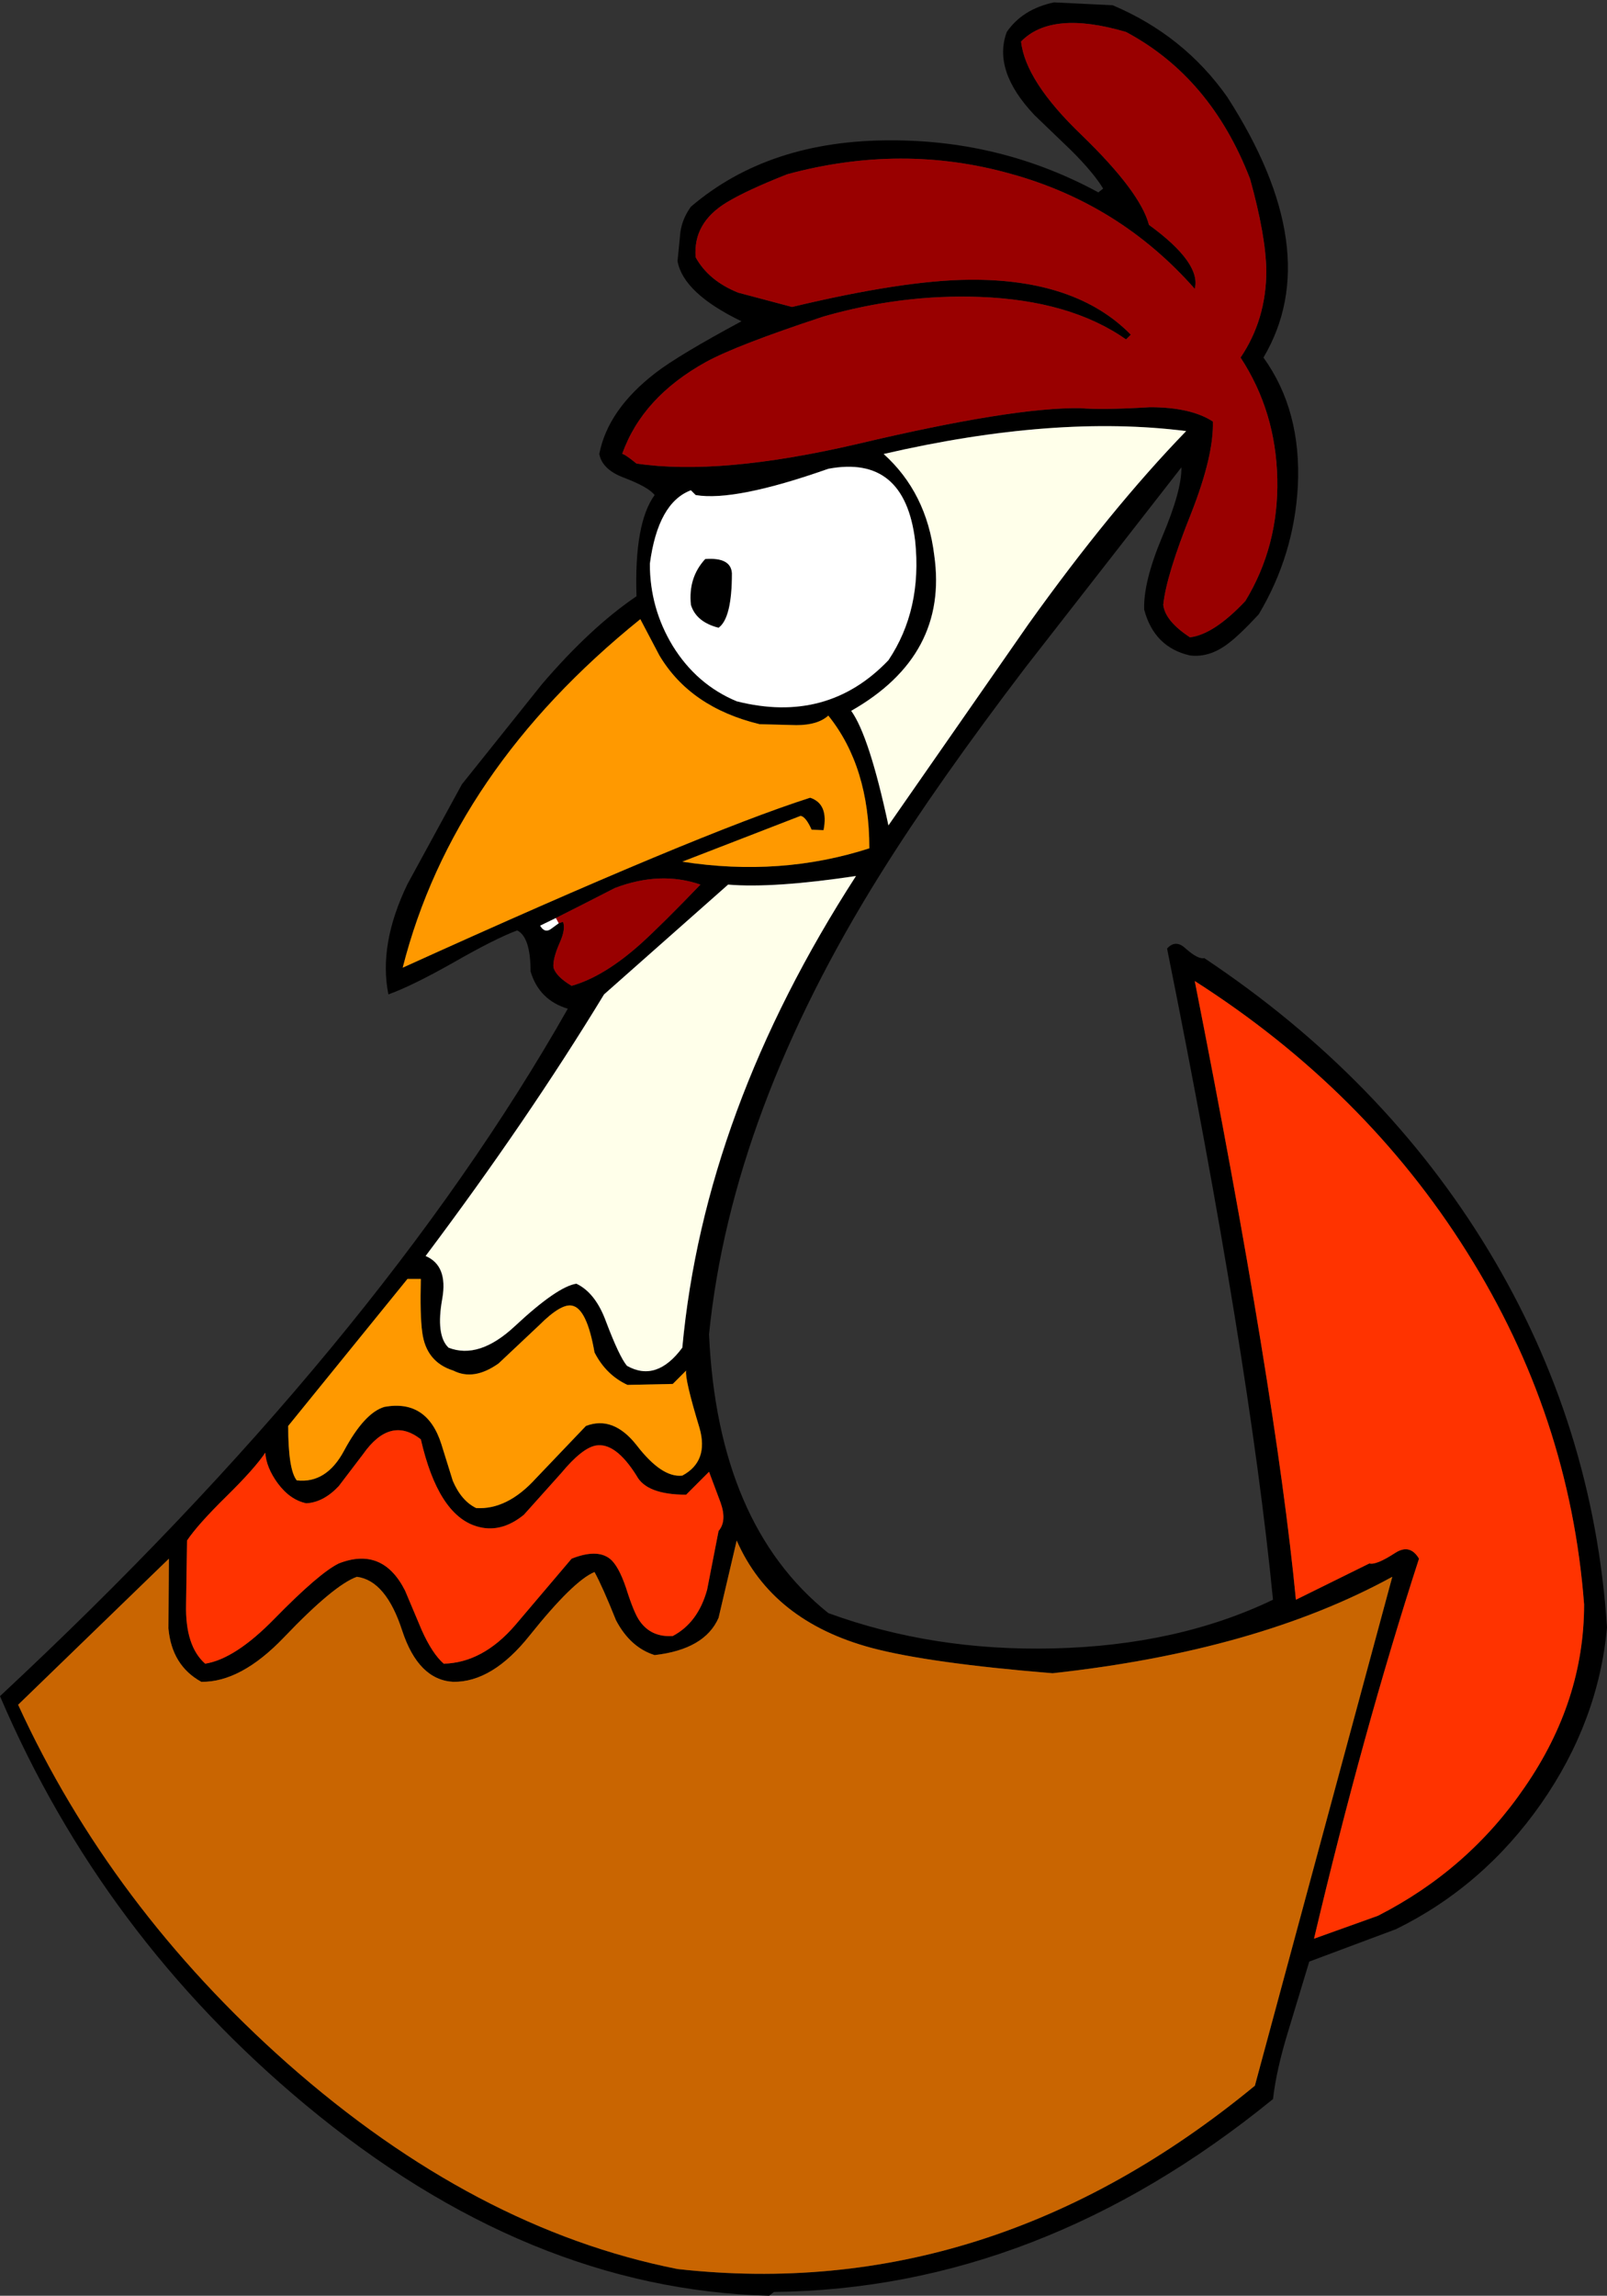
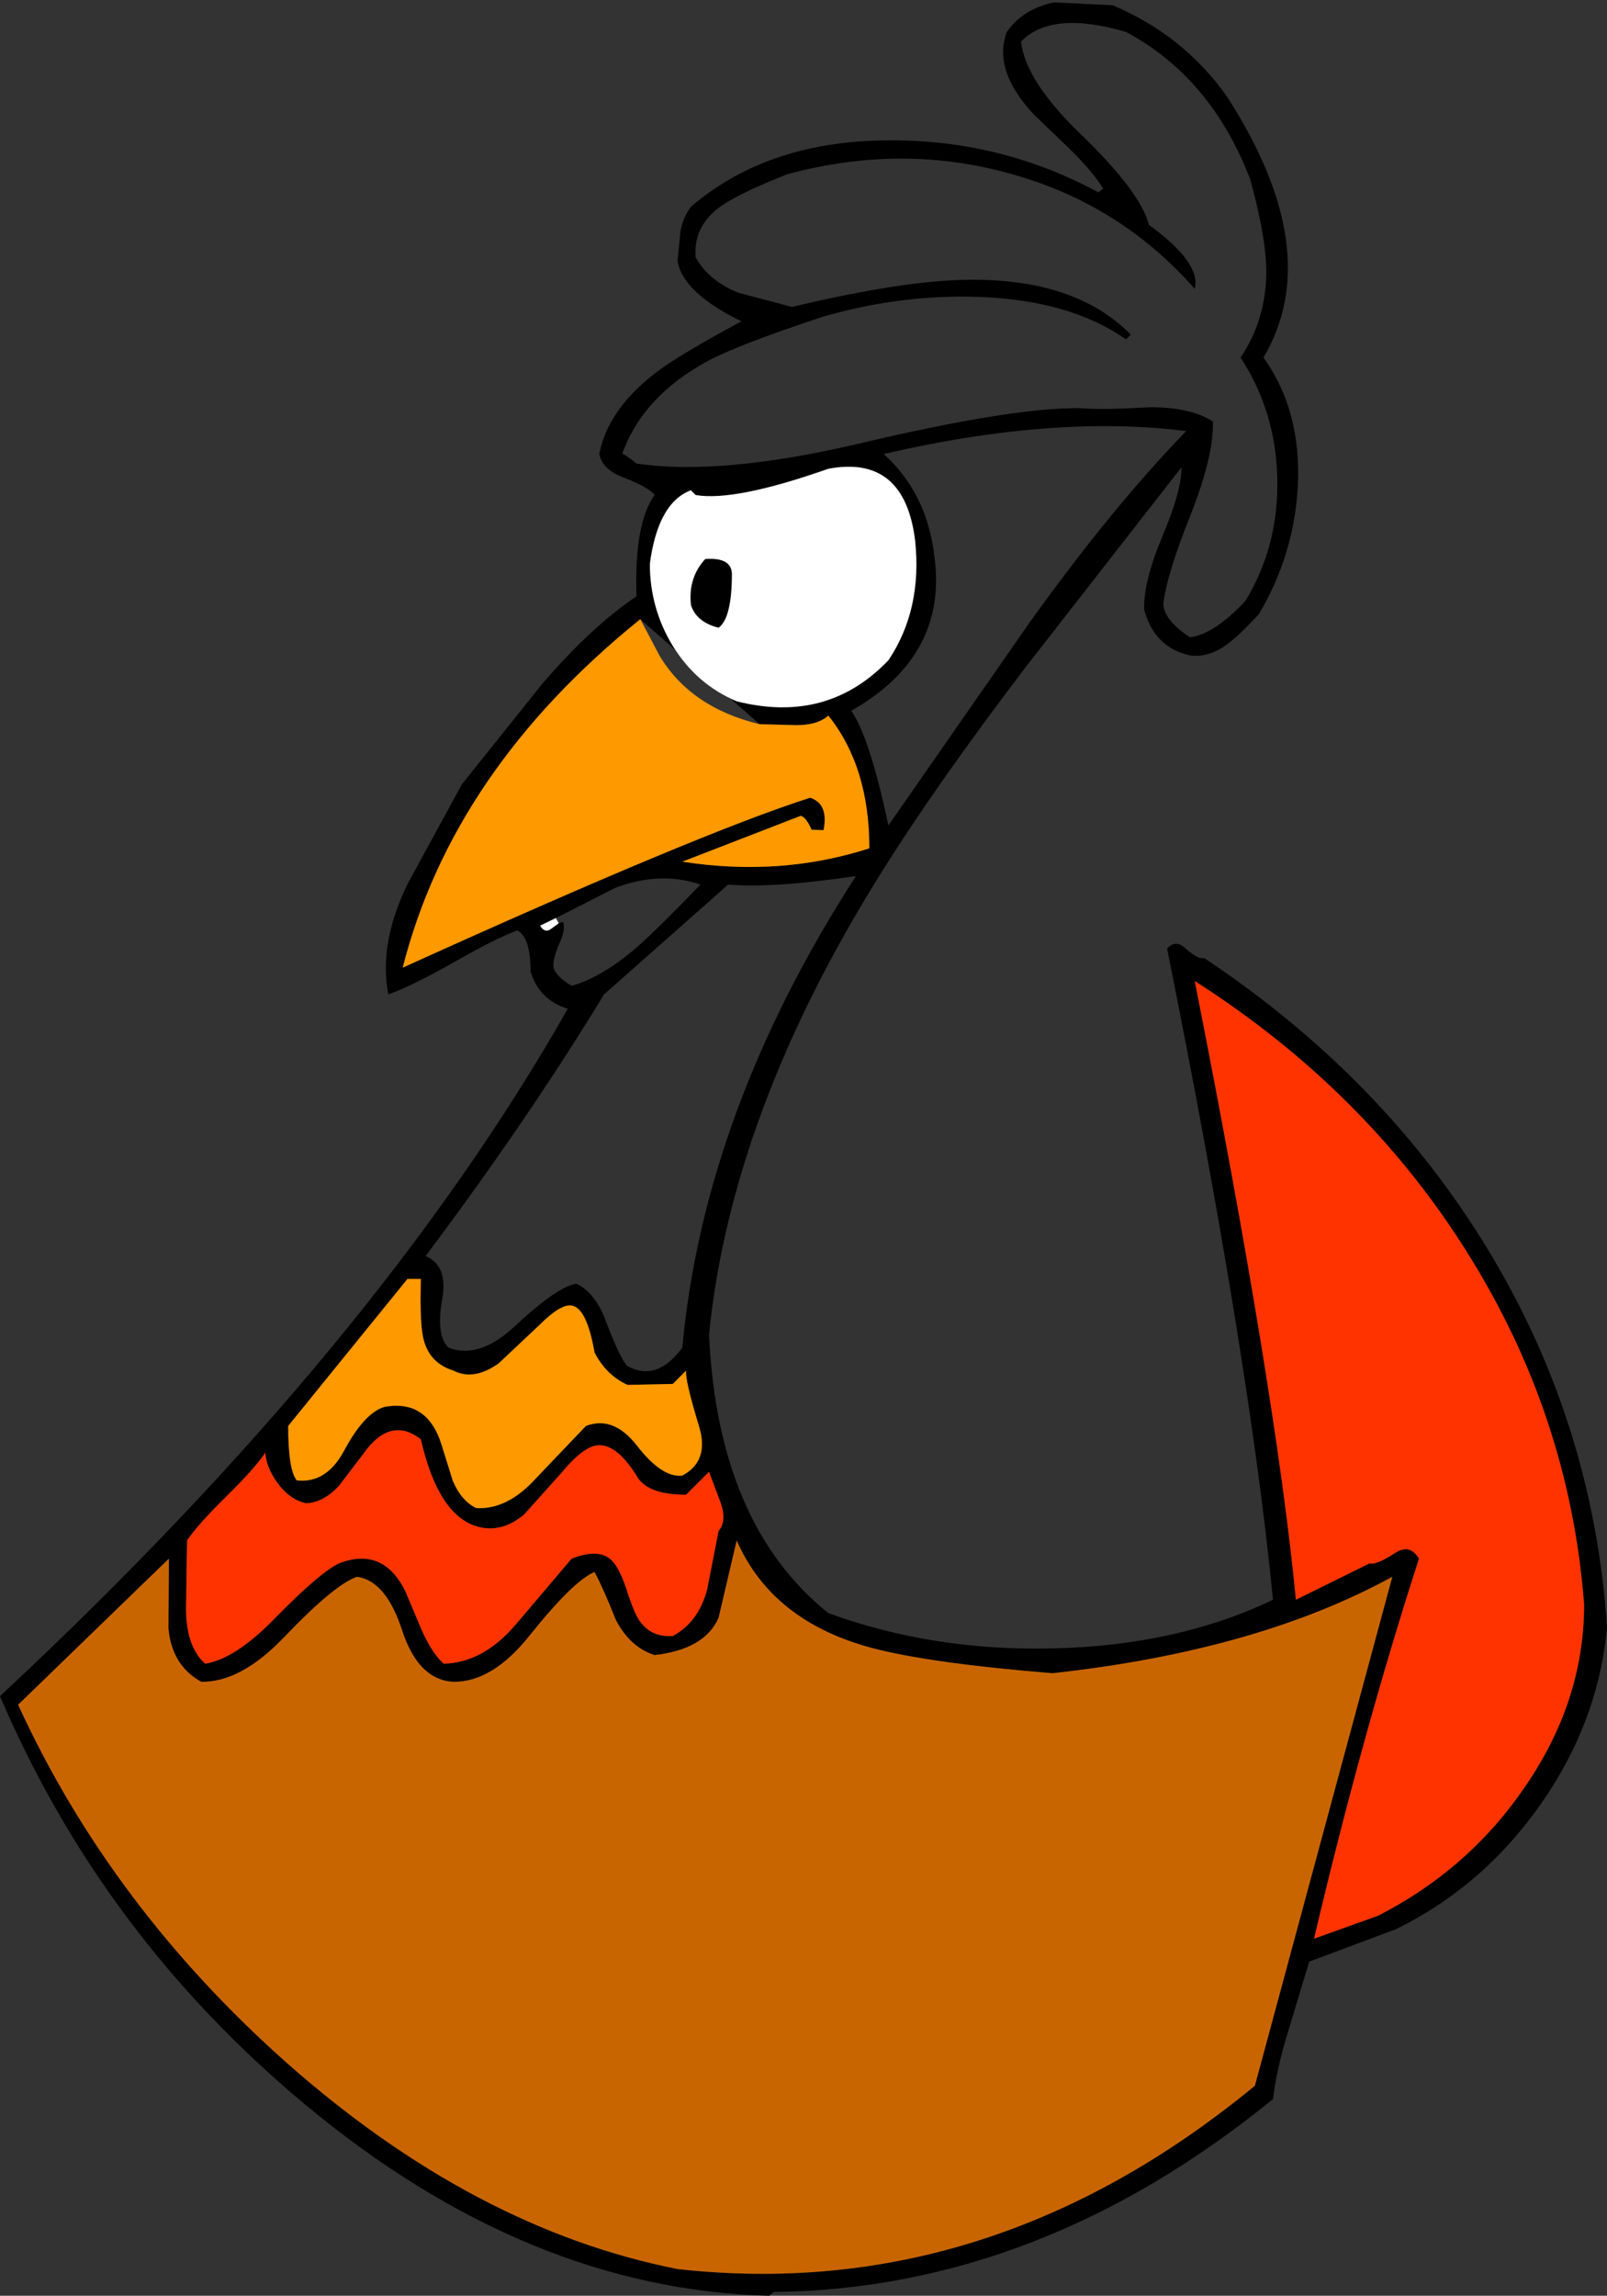
<svg xmlns="http://www.w3.org/2000/svg" height="240.45px" width="168.4px">
  <rect width="100%" height="100%" fill="#333333" stroke="none" />
  <g transform="matrix(1.0, 0.0, 0.0, 1.0, 69.55, 132.5)">
-     <path d="M1.75 -108.2 Q1.95 -109.6 2.85 -110.85 11.05 -117.85 23.9 -117.8 35.5 -117.8 45.55 -112.35 L46.05 -112.75 Q45.05 -114.4 42.75 -116.7 L38.85 -120.45 Q34.45 -125.1 35.95 -129.15 37.6 -131.55 40.9 -132.25 L47.05 -131.95 Q54.5 -128.8 59.05 -122.35 69.45 -106.2 62.85 -95.05 66.85 -89.5 66.45 -81.55 66.05 -74.35 62.35 -68.15 60.3 -65.95 59.15 -65.1 57.2 -63.6 55.15 -63.85 51.4 -64.7 50.35 -68.65 50.25 -71.55 52.25 -76.3 54.3 -81.15 54.25 -83.55 L37.95 -62.65 Q28.65 -50.45 22.8 -41.1 7.1 -16.05 4.75 7.25 5.65 27.15 17.25 36.45 28.2 40.45 40.8 40.15 53.85 39.85 63.85 35.05 61.35 9.6 52.75 -33.15 53.65 -34.15 54.7 -33.15 56.0 -32.0 56.65 -32.15 75.5 -19.6 86.45 -1.5 97.45 16.7 98.85 37.95 97.95 47.8 91.95 56.4 85.9 65.05 76.75 69.55 L67.65 72.95 65.5 80.05 Q64.2 84.25 63.85 87.35 39.4 107.25 11.55 107.55 L11.05 107.95 Q-14.3 107.3 -37.6 87.9 -58.85 70.2 -69.55 45.15 -30.0 8.3 -10.05 -26.85 -13.05 -27.75 -13.95 -30.75 -13.95 -34.35 -15.35 -35.05 -17.65 -34.2 -22.1 -31.65 -26.45 -29.2 -28.85 -28.35 -29.9 -33.6 -26.85 -39.9 L-21.15 -50.35 -12.75 -60.85 Q-7.65 -66.8 -2.85 -70.05 -3.1 -77.7 -0.95 -80.65 -1.6 -81.5 -4.25 -82.5 -6.45 -83.35 -6.75 -84.95 -5.85 -89.6 -0.85 -93.45 1.55 -95.3 8.15 -98.85 2.05 -101.8 1.45 -105.15 L1.75 -108.2 M12.95 -114.25 Q8.65 -112.55 6.6 -111.3 3.05 -109.15 3.35 -105.55 4.7 -103.1 7.8 -101.85 L13.45 -100.35 Q25.15 -103.15 32.05 -103.2 43.2 -103.3 48.95 -97.45 L48.45 -96.95 Q42.6 -101.05 33.1 -101.4 24.95 -101.7 16.75 -99.35 7.65 -96.35 4.45 -94.6 -2.25 -90.9 -4.35 -84.95 -4.15 -85.0 -2.85 -83.95 5.9 -82.65 20.3 -86.0 36.55 -89.85 43.65 -89.75 46.0 -89.55 50.95 -89.85 55.25 -89.85 57.55 -88.35 57.65 -84.8 55.3 -78.8 52.65 -72.2 52.35 -69.15 52.55 -67.45 55.15 -65.75 57.65 -66.05 60.95 -69.55 64.45 -75.3 64.3 -82.35 64.15 -89.4 60.45 -95.05 63.15 -99.05 63.15 -104.15 63.1 -107.8 61.45 -113.75 57.35 -124.4 48.45 -129.15 40.65 -131.45 37.45 -128.15 37.9 -124.0 43.8 -118.35 49.95 -112.4 50.85 -108.95 56.35 -104.95 55.65 -102.25 47.8 -111.15 36.35 -114.3 24.95 -117.5 12.95 -114.25 M23.05 -84.95 Q27.55 -80.9 28.35 -74.35 29.85 -63.85 19.65 -58.05 21.55 -55.4 23.55 -46.05 L38.2 -67.1 Q46.85 -79.2 54.75 -87.35 41.0 -89.1 23.05 -84.95 M17.25 -83.4 Q7.45 -79.95 3.35 -80.65 L2.85 -81.15 Q-0.6 -79.85 -1.45 -73.45 -1.45 -68.8 0.95 -64.85 3.45 -60.8 7.65 -59.05 17.15 -56.65 23.55 -63.35 27.1 -68.65 26.35 -75.85 25.25 -84.9 17.25 -83.4 M13.9 -56.55 L10.05 -56.65 Q2.8 -58.4 -0.45 -63.85 L-2.45 -67.65 Q-22.1 -51.8 -27.35 -31.15 3.75 -45.25 15.35 -48.95 17.3 -48.3 16.75 -45.55 L15.5 -45.6 Q14.9 -46.95 14.35 -47.05 L1.95 -42.25 Q12.25 -40.65 21.55 -43.65 21.55 -52.2 17.25 -57.55 16.15 -56.55 13.9 -56.55 M4.35 -73.95 Q7.05 -74.15 7.15 -72.45 7.15 -67.75 5.75 -66.75 3.4 -67.35 2.85 -69.15 2.55 -72.0 4.35 -73.95 M20.15 -40.75 Q11.45 -39.45 6.75 -39.85 L-6.25 -28.35 Q-14.25 -15.2 -24.95 -0.95 -22.6 0.05 -23.2 3.5 -23.9 7.35 -22.55 8.65 -19.35 9.9 -15.6 6.4 -11.15 2.25 -9.15 1.95 -7.15 2.9 -6.05 5.9 -4.65 9.6 -3.85 10.55 -0.75 12.3 1.95 8.65 4.25 -16.15 20.15 -40.75 M84.15 -1.4 Q73.5 -18.35 55.65 -29.75 64.15 13.25 66.25 35.05 L73.95 31.25 Q74.65 31.45 76.65 30.15 78.2 29.15 79.15 30.75 73.25 48.95 68.15 70.55 L74.85 68.15 Q84.35 63.3 90.25 54.65 96.45 45.65 96.45 35.55 94.95 15.75 84.15 -1.4 M76.35 32.65 Q62.2 40.4 40.75 42.75 27.85 41.7 21.8 40.1 11.35 37.3 7.65 28.85 L5.75 36.95 Q4.3 40.25 -0.95 40.85 -3.5 40.05 -5.0 37.2 -6.4 33.7 -7.25 32.15 -9.45 33.05 -14.05 38.8 -17.95 43.7 -22.05 43.65 -25.7 43.45 -27.4 38.3 -29.1 33.05 -32.15 32.65 -34.55 33.5 -39.8 39.0 -44.3 43.7 -48.45 43.65 -51.55 41.95 -51.9 38.05 L-51.85 30.75 -67.65 46.05 Q-57.95 67.2 -39.45 83.6 -19.8 100.95 1.45 105.15 34.2 108.8 61.95 85.95 L76.35 32.65 M4.75 21.65 L2.35 24.05 Q-1.8 24.05 -2.85 22.05 -5.05 18.55 -7.1 18.9 -8.55 19.15 -10.75 21.8 L-14.65 26.15 Q-17.1 28.15 -19.65 27.35 -23.65 26.1 -25.45 18.25 -28.65 15.75 -31.5 19.8 L-34.05 23.15 Q-35.65 24.85 -37.45 24.95 -39.15 24.6 -40.45 22.85 -41.65 21.2 -41.75 19.65 -42.85 21.3 -45.85 24.25 -48.85 27.2 -49.95 28.85 L-50.05 35.55 Q-50.15 39.9 -48.05 41.75 -44.9 41.25 -40.8 37.05 -36.1 32.25 -34.05 31.25 -29.45 29.45 -27.1 34.1 L-25.35 38.25 Q-24.25 40.7 -23.05 41.75 -18.95 41.65 -15.55 37.7 L-9.65 30.75 Q-7.0 29.7 -5.65 30.75 -4.75 31.45 -3.95 33.8 -3.1 36.5 -2.5 37.3 -1.3 39.0 0.95 38.85 3.6 37.45 4.55 34.0 L5.75 27.85 Q6.65 26.8 5.95 24.85 L4.75 21.65 M1.95 22.05 Q4.75 20.55 3.75 17.05 2.2 11.95 2.35 11.05 L0.95 12.45 -3.8 12.55 Q-6.05 11.5 -7.25 9.15 -8.05 4.55 -9.6 4.25 -10.75 4.0 -13.05 6.3 L-17.3 10.3 Q-19.9 12.15 -22.05 11.05 -24.9 10.15 -25.3 7.05 -25.55 5.25 -25.45 1.45 L-26.85 1.45 -39.35 16.85 Q-39.35 21.45 -38.45 22.55 -35.35 22.9 -33.5 19.45 -31.35 15.45 -29.25 14.85 -24.8 14.05 -23.3 18.75 L-22.1 22.6 Q-21.2 24.7 -19.65 25.45 -16.4 25.65 -13.4 22.35 L-8.15 16.85 Q-5.3 15.75 -2.85 18.85 -0.2 22.3 1.95 22.05 M-11.0 -35.8 L-10.55 -35.95 Q-10.25 -35.2 -10.9 -33.75 -11.65 -32.05 -11.55 -31.15 -11.25 -30.2 -9.65 -29.25 -6.25 -30.2 -2.35 -33.7 -0.15 -35.7 3.85 -39.85 -0.35 -41.3 -5.1 -39.5 -8.9 -37.55 -11.3 -36.35 L-12.95 -35.55 Q-12.45 -34.7 -11.75 -35.25 L-11.0 -35.8" fill="#000000" fill-rule="evenodd" stroke="none" />
-     <path d="M12.95 -114.25 Q24.95 -117.5 36.35 -114.3 47.8 -111.15 55.65 -102.25 56.35 -104.95 50.85 -108.95 49.95 -112.4 43.8 -118.35 37.9 -124.0 37.45 -128.15 40.65 -131.45 48.45 -129.15 57.35 -124.4 61.45 -113.75 63.1 -107.8 63.15 -104.15 63.15 -99.05 60.45 -95.05 64.15 -89.4 64.3 -82.35 64.45 -75.3 60.95 -69.55 57.65 -66.05 55.15 -65.75 52.55 -67.45 52.35 -69.15 52.65 -72.2 55.3 -78.8 57.65 -84.8 57.55 -88.35 55.25 -89.85 50.95 -89.85 46.0 -89.55 43.65 -89.75 36.55 -89.85 20.3 -86.0 5.9 -82.65 -2.85 -83.95 -4.15 -85.0 -4.35 -84.95 -2.25 -90.9 4.45 -94.6 7.65 -96.35 16.75 -99.35 24.95 -101.7 33.1 -101.4 42.6 -101.05 48.45 -96.95 L48.95 -97.45 Q43.2 -103.3 32.05 -103.2 25.15 -103.15 13.45 -100.35 L7.8 -101.85 Q4.7 -103.1 3.35 -105.55 3.05 -109.15 6.6 -111.3 8.65 -112.55 12.95 -114.25 M-11.0 -35.8 L-11.3 -36.35 Q-8.9 -37.55 -5.1 -39.5 -0.35 -41.3 3.85 -39.85 -0.15 -35.7 -2.35 -33.7 -6.25 -30.2 -9.65 -29.25 -11.25 -30.2 -11.55 -31.15 -11.65 -32.05 -10.9 -33.75 -10.25 -35.2 -10.55 -35.95 L-11.0 -35.8" fill="#990000" fill-rule="evenodd" stroke="none" />
-     <path d="M23.05 -84.95 Q41.0 -89.1 54.75 -87.35 46.85 -79.2 38.2 -67.1 L23.55 -46.05 Q21.55 -55.4 19.65 -58.05 29.85 -63.85 28.35 -74.35 27.55 -80.9 23.05 -84.95 M20.15 -40.75 Q4.25 -16.15 1.95 8.65 -0.75 12.3 -3.85 10.55 -4.65 9.6 -6.05 5.9 -7.15 2.9 -9.15 1.95 -11.15 2.25 -15.6 6.4 -19.35 9.9 -22.55 8.65 -23.9 7.35 -23.2 3.5 -22.6 0.05 -24.95 -0.95 -14.25 -15.2 -6.25 -28.35 L6.75 -39.85 Q11.45 -39.45 20.15 -40.75" fill="#ffffea" fill-rule="evenodd" stroke="none" />
+     <path d="M1.75 -108.2 Q1.95 -109.6 2.85 -110.85 11.05 -117.85 23.9 -117.8 35.5 -117.8 45.55 -112.35 L46.05 -112.75 Q45.05 -114.4 42.75 -116.7 L38.85 -120.45 Q34.45 -125.1 35.95 -129.15 37.6 -131.55 40.9 -132.25 L47.05 -131.95 Q54.5 -128.8 59.05 -122.35 69.45 -106.2 62.85 -95.05 66.85 -89.5 66.45 -81.55 66.05 -74.35 62.35 -68.15 60.3 -65.95 59.15 -65.1 57.2 -63.6 55.15 -63.85 51.4 -64.7 50.35 -68.65 50.25 -71.55 52.25 -76.3 54.3 -81.15 54.25 -83.55 L37.95 -62.65 Q28.65 -50.45 22.8 -41.1 7.1 -16.05 4.75 7.25 5.65 27.15 17.25 36.45 28.2 40.45 40.8 40.15 53.85 39.85 63.85 35.05 61.35 9.6 52.75 -33.15 53.65 -34.15 54.7 -33.15 56.0 -32.0 56.65 -32.15 75.5 -19.6 86.45 -1.5 97.45 16.7 98.85 37.95 97.95 47.8 91.95 56.4 85.9 65.05 76.75 69.55 L67.65 72.95 65.5 80.05 Q64.2 84.25 63.85 87.35 39.4 107.25 11.55 107.55 L11.05 107.95 Q-14.3 107.3 -37.6 87.9 -58.85 70.2 -69.55 45.15 -30.0 8.3 -10.05 -26.85 -13.05 -27.75 -13.95 -30.75 -13.95 -34.35 -15.35 -35.05 -17.65 -34.2 -22.1 -31.65 -26.45 -29.2 -28.85 -28.35 -29.9 -33.6 -26.85 -39.9 L-21.15 -50.35 -12.75 -60.85 Q-7.65 -66.8 -2.85 -70.05 -3.1 -77.7 -0.95 -80.65 -1.6 -81.5 -4.25 -82.5 -6.45 -83.35 -6.75 -84.95 -5.85 -89.6 -0.85 -93.45 1.55 -95.3 8.15 -98.85 2.05 -101.8 1.45 -105.15 L1.75 -108.2 M12.95 -114.25 Q8.65 -112.55 6.6 -111.3 3.05 -109.15 3.35 -105.55 4.7 -103.1 7.8 -101.85 L13.45 -100.35 Q25.15 -103.15 32.05 -103.2 43.2 -103.3 48.95 -97.45 L48.45 -96.95 Q42.6 -101.05 33.1 -101.4 24.95 -101.7 16.75 -99.35 7.65 -96.35 4.45 -94.6 -2.25 -90.9 -4.35 -84.95 -4.15 -85.0 -2.85 -83.95 5.9 -82.65 20.3 -86.0 36.55 -89.85 43.65 -89.75 46.0 -89.55 50.95 -89.85 55.25 -89.85 57.55 -88.35 57.65 -84.8 55.3 -78.8 52.65 -72.2 52.35 -69.15 52.55 -67.45 55.15 -65.75 57.65 -66.05 60.95 -69.55 64.45 -75.3 64.3 -82.35 64.15 -89.4 60.45 -95.05 63.15 -99.05 63.15 -104.15 63.1 -107.8 61.45 -113.75 57.35 -124.4 48.45 -129.15 40.65 -131.45 37.45 -128.15 37.9 -124.0 43.8 -118.35 49.95 -112.4 50.85 -108.95 56.35 -104.95 55.65 -102.25 47.8 -111.15 36.35 -114.3 24.95 -117.5 12.95 -114.25 M23.05 -84.95 Q27.55 -80.9 28.35 -74.35 29.85 -63.85 19.65 -58.05 21.55 -55.4 23.55 -46.05 L38.2 -67.1 Q46.85 -79.2 54.75 -87.35 41.0 -89.1 23.05 -84.95 M17.25 -83.4 Q7.45 -79.95 3.35 -80.65 L2.85 -81.15 Q-0.6 -79.85 -1.45 -73.45 -1.45 -68.8 0.95 -64.85 3.45 -60.8 7.65 -59.05 17.15 -56.65 23.55 -63.35 27.1 -68.65 26.35 -75.85 25.25 -84.9 17.25 -83.4 M13.9 -56.55 L10.05 -56.65 L-2.45 -67.65 Q-22.1 -51.8 -27.35 -31.15 3.75 -45.25 15.35 -48.95 17.3 -48.3 16.75 -45.55 L15.5 -45.6 Q14.9 -46.95 14.35 -47.05 L1.95 -42.25 Q12.25 -40.65 21.55 -43.65 21.55 -52.2 17.25 -57.55 16.15 -56.55 13.9 -56.55 M4.35 -73.95 Q7.05 -74.15 7.15 -72.45 7.15 -67.75 5.75 -66.75 3.4 -67.35 2.85 -69.15 2.55 -72.0 4.35 -73.95 M20.15 -40.75 Q11.45 -39.45 6.75 -39.85 L-6.25 -28.35 Q-14.25 -15.2 -24.95 -0.95 -22.6 0.05 -23.2 3.5 -23.9 7.35 -22.55 8.65 -19.35 9.9 -15.6 6.4 -11.15 2.25 -9.15 1.95 -7.15 2.9 -6.05 5.9 -4.65 9.6 -3.85 10.55 -0.75 12.3 1.95 8.65 4.25 -16.15 20.15 -40.75 M84.15 -1.4 Q73.5 -18.35 55.65 -29.75 64.15 13.25 66.25 35.05 L73.95 31.25 Q74.65 31.45 76.65 30.15 78.2 29.15 79.15 30.75 73.25 48.95 68.15 70.55 L74.85 68.15 Q84.35 63.3 90.25 54.65 96.45 45.65 96.45 35.55 94.95 15.75 84.15 -1.4 M76.35 32.65 Q62.2 40.4 40.75 42.75 27.85 41.7 21.8 40.1 11.35 37.3 7.65 28.85 L5.75 36.95 Q4.3 40.25 -0.95 40.85 -3.5 40.05 -5.0 37.2 -6.4 33.7 -7.25 32.15 -9.45 33.05 -14.05 38.8 -17.95 43.7 -22.05 43.65 -25.7 43.45 -27.4 38.3 -29.1 33.05 -32.15 32.65 -34.55 33.5 -39.8 39.0 -44.3 43.7 -48.45 43.65 -51.55 41.95 -51.9 38.05 L-51.85 30.75 -67.65 46.05 Q-57.95 67.2 -39.45 83.6 -19.8 100.95 1.45 105.15 34.2 108.8 61.95 85.95 L76.35 32.65 M4.75 21.65 L2.35 24.05 Q-1.8 24.05 -2.85 22.05 -5.05 18.55 -7.1 18.9 -8.55 19.15 -10.75 21.8 L-14.65 26.15 Q-17.1 28.15 -19.65 27.35 -23.65 26.1 -25.45 18.25 -28.65 15.75 -31.5 19.8 L-34.05 23.15 Q-35.65 24.85 -37.45 24.95 -39.15 24.6 -40.45 22.85 -41.65 21.2 -41.75 19.65 -42.85 21.3 -45.85 24.25 -48.85 27.2 -49.95 28.85 L-50.05 35.55 Q-50.15 39.9 -48.05 41.75 -44.9 41.25 -40.8 37.05 -36.1 32.25 -34.05 31.25 -29.45 29.45 -27.1 34.1 L-25.35 38.25 Q-24.25 40.7 -23.05 41.75 -18.95 41.65 -15.55 37.7 L-9.65 30.75 Q-7.0 29.7 -5.65 30.75 -4.75 31.45 -3.95 33.8 -3.1 36.5 -2.5 37.3 -1.3 39.0 0.95 38.85 3.6 37.45 4.55 34.0 L5.75 27.85 Q6.65 26.8 5.95 24.85 L4.75 21.65 M1.95 22.05 Q4.75 20.55 3.75 17.05 2.2 11.95 2.35 11.05 L0.95 12.45 -3.8 12.55 Q-6.05 11.5 -7.25 9.15 -8.05 4.55 -9.6 4.25 -10.75 4.0 -13.05 6.3 L-17.3 10.3 Q-19.9 12.15 -22.05 11.05 -24.9 10.15 -25.3 7.05 -25.55 5.25 -25.45 1.45 L-26.85 1.45 -39.35 16.85 Q-39.35 21.45 -38.45 22.55 -35.35 22.9 -33.5 19.45 -31.35 15.45 -29.25 14.85 -24.8 14.05 -23.3 18.75 L-22.1 22.6 Q-21.2 24.7 -19.65 25.45 -16.4 25.65 -13.4 22.35 L-8.15 16.85 Q-5.3 15.75 -2.85 18.85 -0.2 22.3 1.95 22.05 M-11.0 -35.8 L-10.55 -35.95 Q-10.25 -35.2 -10.9 -33.75 -11.65 -32.05 -11.55 -31.15 -11.25 -30.2 -9.65 -29.25 -6.25 -30.2 -2.35 -33.7 -0.15 -35.7 3.85 -39.85 -0.35 -41.3 -5.1 -39.5 -8.9 -37.55 -11.3 -36.35 L-12.95 -35.55 Q-12.45 -34.7 -11.75 -35.25 L-11.0 -35.8" fill="#000000" fill-rule="evenodd" stroke="none" />
    <path d="M17.25 -83.4 Q25.25 -84.9 26.35 -75.85 27.1 -68.65 23.55 -63.35 17.15 -56.65 7.65 -59.05 3.45 -60.8 0.95 -64.85 -1.45 -68.8 -1.45 -73.45 -0.6 -79.85 2.85 -81.15 L3.35 -80.65 Q7.45 -79.95 17.25 -83.4 M4.35 -73.95 Q2.55 -72.0 2.85 -69.15 3.4 -67.35 5.75 -66.75 7.15 -67.75 7.15 -72.45 7.05 -74.15 4.35 -73.95 M-11.3 -36.35 L-11.0 -35.8 -11.75 -35.25 Q-12.45 -34.7 -12.95 -35.55 L-11.3 -36.35" fill="#ffffff" fill-rule="evenodd" stroke="none" />
    <path d="M13.9 -56.55 Q16.15 -56.55 17.25 -57.55 21.55 -52.2 21.55 -43.65 12.25 -40.65 1.95 -42.25 L14.35 -47.05 Q14.9 -46.95 15.5 -45.6 L16.75 -45.55 Q17.3 -48.3 15.35 -48.95 3.75 -45.25 -27.35 -31.15 -22.1 -51.8 -2.45 -67.65 L-0.45 -63.85 Q2.8 -58.4 10.05 -56.65 L13.9 -56.55 M1.95 22.05 Q-0.2 22.3 -2.85 18.85 -5.3 15.75 -8.15 16.85 L-13.4 22.35 Q-16.4 25.65 -19.65 25.45 -21.2 24.7 -22.1 22.6 L-23.3 18.75 Q-24.8 14.05 -29.25 14.85 -31.35 15.45 -33.5 19.45 -35.35 22.9 -38.45 22.55 -39.35 21.45 -39.35 16.85 L-26.85 1.45 -25.45 1.45 Q-25.55 5.25 -25.3 7.05 -24.9 10.15 -22.05 11.05 -19.9 12.15 -17.3 10.3 L-13.05 6.3 Q-10.75 4.0 -9.6 4.25 -8.05 4.55 -7.25 9.15 -6.05 11.5 -3.8 12.55 L0.95 12.45 2.35 11.05 Q2.2 11.95 3.75 17.05 4.75 20.55 1.95 22.05" fill="#ff9900" fill-rule="evenodd" stroke="none" />
    <path d="M84.15 -1.4 Q94.95 15.75 96.45 35.55 96.45 45.65 90.25 54.65 84.35 63.3 74.85 68.15 L68.15 70.55 Q73.25 48.95 79.15 30.75 78.2 29.15 76.65 30.15 74.65 31.45 73.95 31.25 L66.25 35.05 Q64.15 13.25 55.65 -29.75 73.5 -18.35 84.15 -1.4 M4.75 21.65 L5.95 24.85 Q6.65 26.8 5.75 27.85 L4.55 34.0 Q3.6 37.45 0.95 38.85 -1.3 39.0 -2.5 37.3 -3.1 36.5 -3.95 33.8 -4.75 31.45 -5.65 30.75 -7.0 29.7 -9.65 30.75 L-15.55 37.7 Q-18.95 41.65 -23.05 41.75 -24.25 40.7 -25.35 38.25 L-27.1 34.1 Q-29.45 29.45 -34.05 31.25 -36.1 32.25 -40.8 37.05 -44.9 41.25 -48.05 41.75 -50.15 39.9 -50.05 35.55 L-49.95 28.85 Q-48.85 27.2 -45.85 24.25 -42.85 21.3 -41.75 19.65 -41.65 21.2 -40.45 22.85 -39.15 24.6 -37.45 24.95 -35.65 24.85 -34.05 23.15 L-31.5 19.8 Q-28.65 15.75 -25.45 18.25 -23.65 26.1 -19.65 27.35 -17.1 28.15 -14.65 26.15 L-10.75 21.8 Q-8.55 19.15 -7.1 18.9 -5.05 18.55 -2.85 22.05 -1.8 24.05 2.35 24.05 L4.75 21.65" fill="#ff3300" fill-rule="evenodd" stroke="none" />
    <path d="M76.35 32.65 L61.95 85.95 Q34.2 108.8 1.45 105.15 -19.8 100.95 -39.45 83.6 -57.95 67.2 -67.65 46.05 L-51.85 30.75 -51.9 38.05 Q-51.55 41.95 -48.45 43.65 -44.3 43.7 -39.8 39.0 -34.55 33.5 -32.15 32.65 -29.1 33.05 -27.4 38.3 -25.7 43.45 -22.05 43.65 -17.95 43.7 -14.05 38.8 -9.45 33.05 -7.25 32.15 -6.4 33.7 -5.0 37.2 -3.5 40.05 -0.95 40.85 4.3 40.25 5.75 36.95 L7.65 28.85 Q11.35 37.3 21.8 40.1 27.85 41.7 40.75 42.75 62.2 40.4 76.35 32.65" fill="#c96501" fill-rule="evenodd" stroke="none" />
  </g>
</svg>